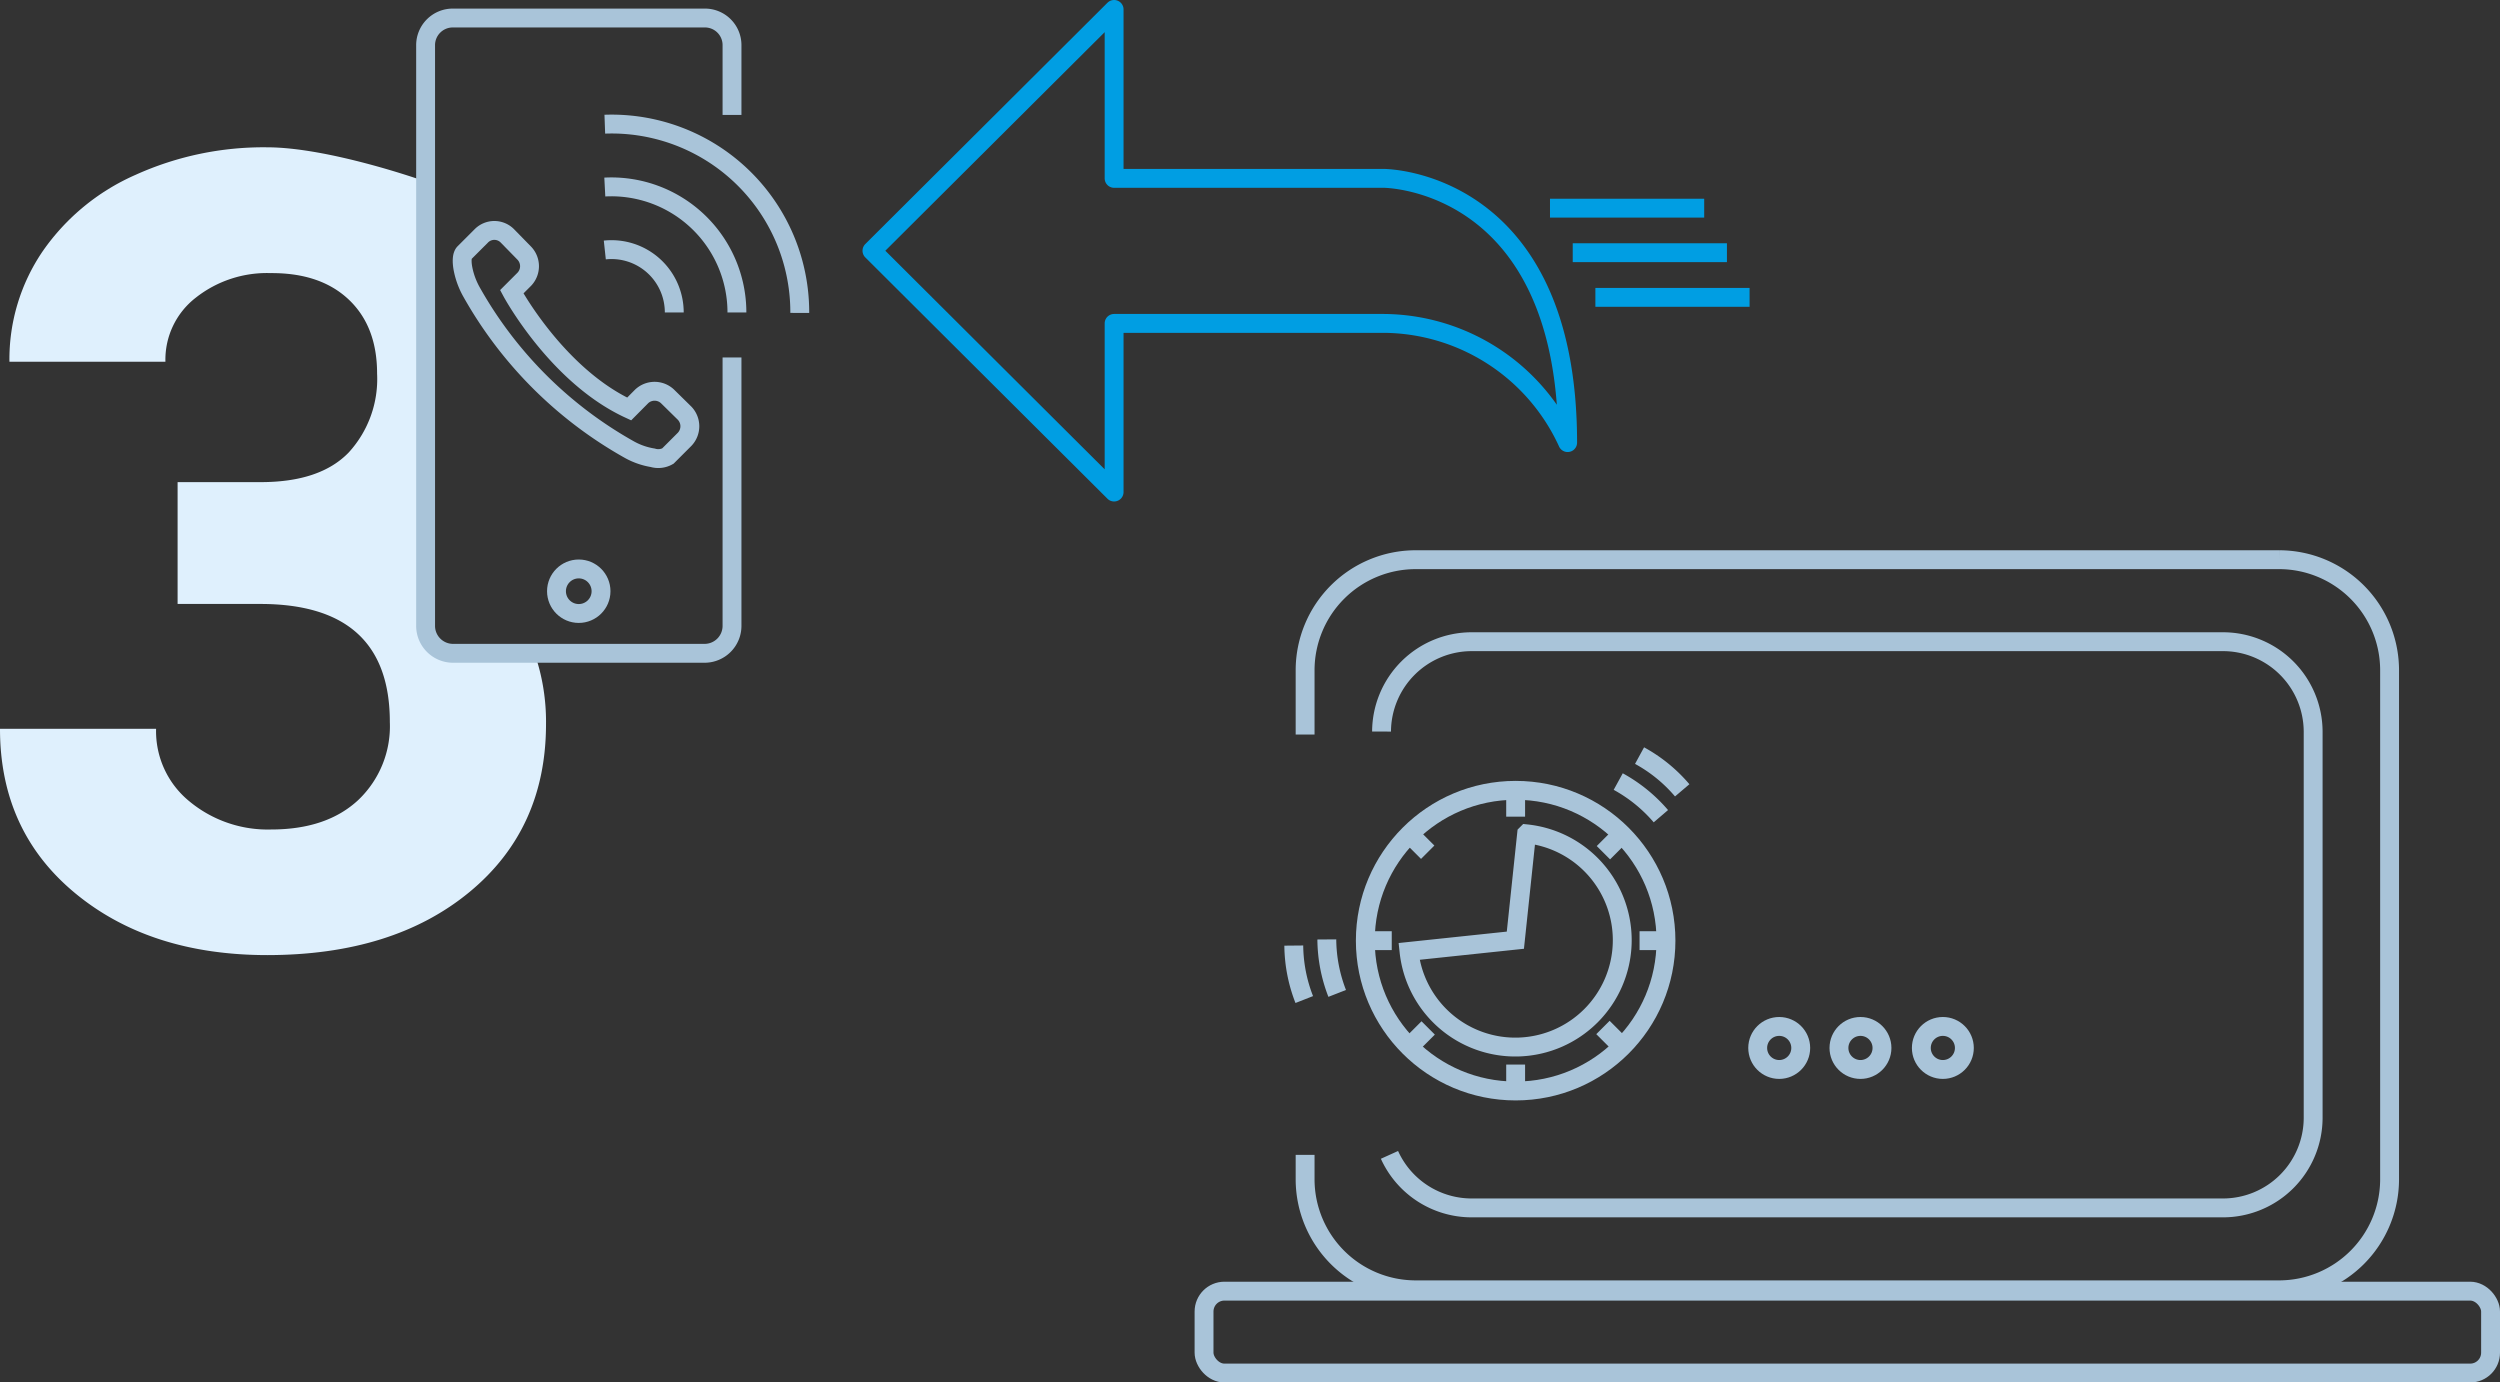
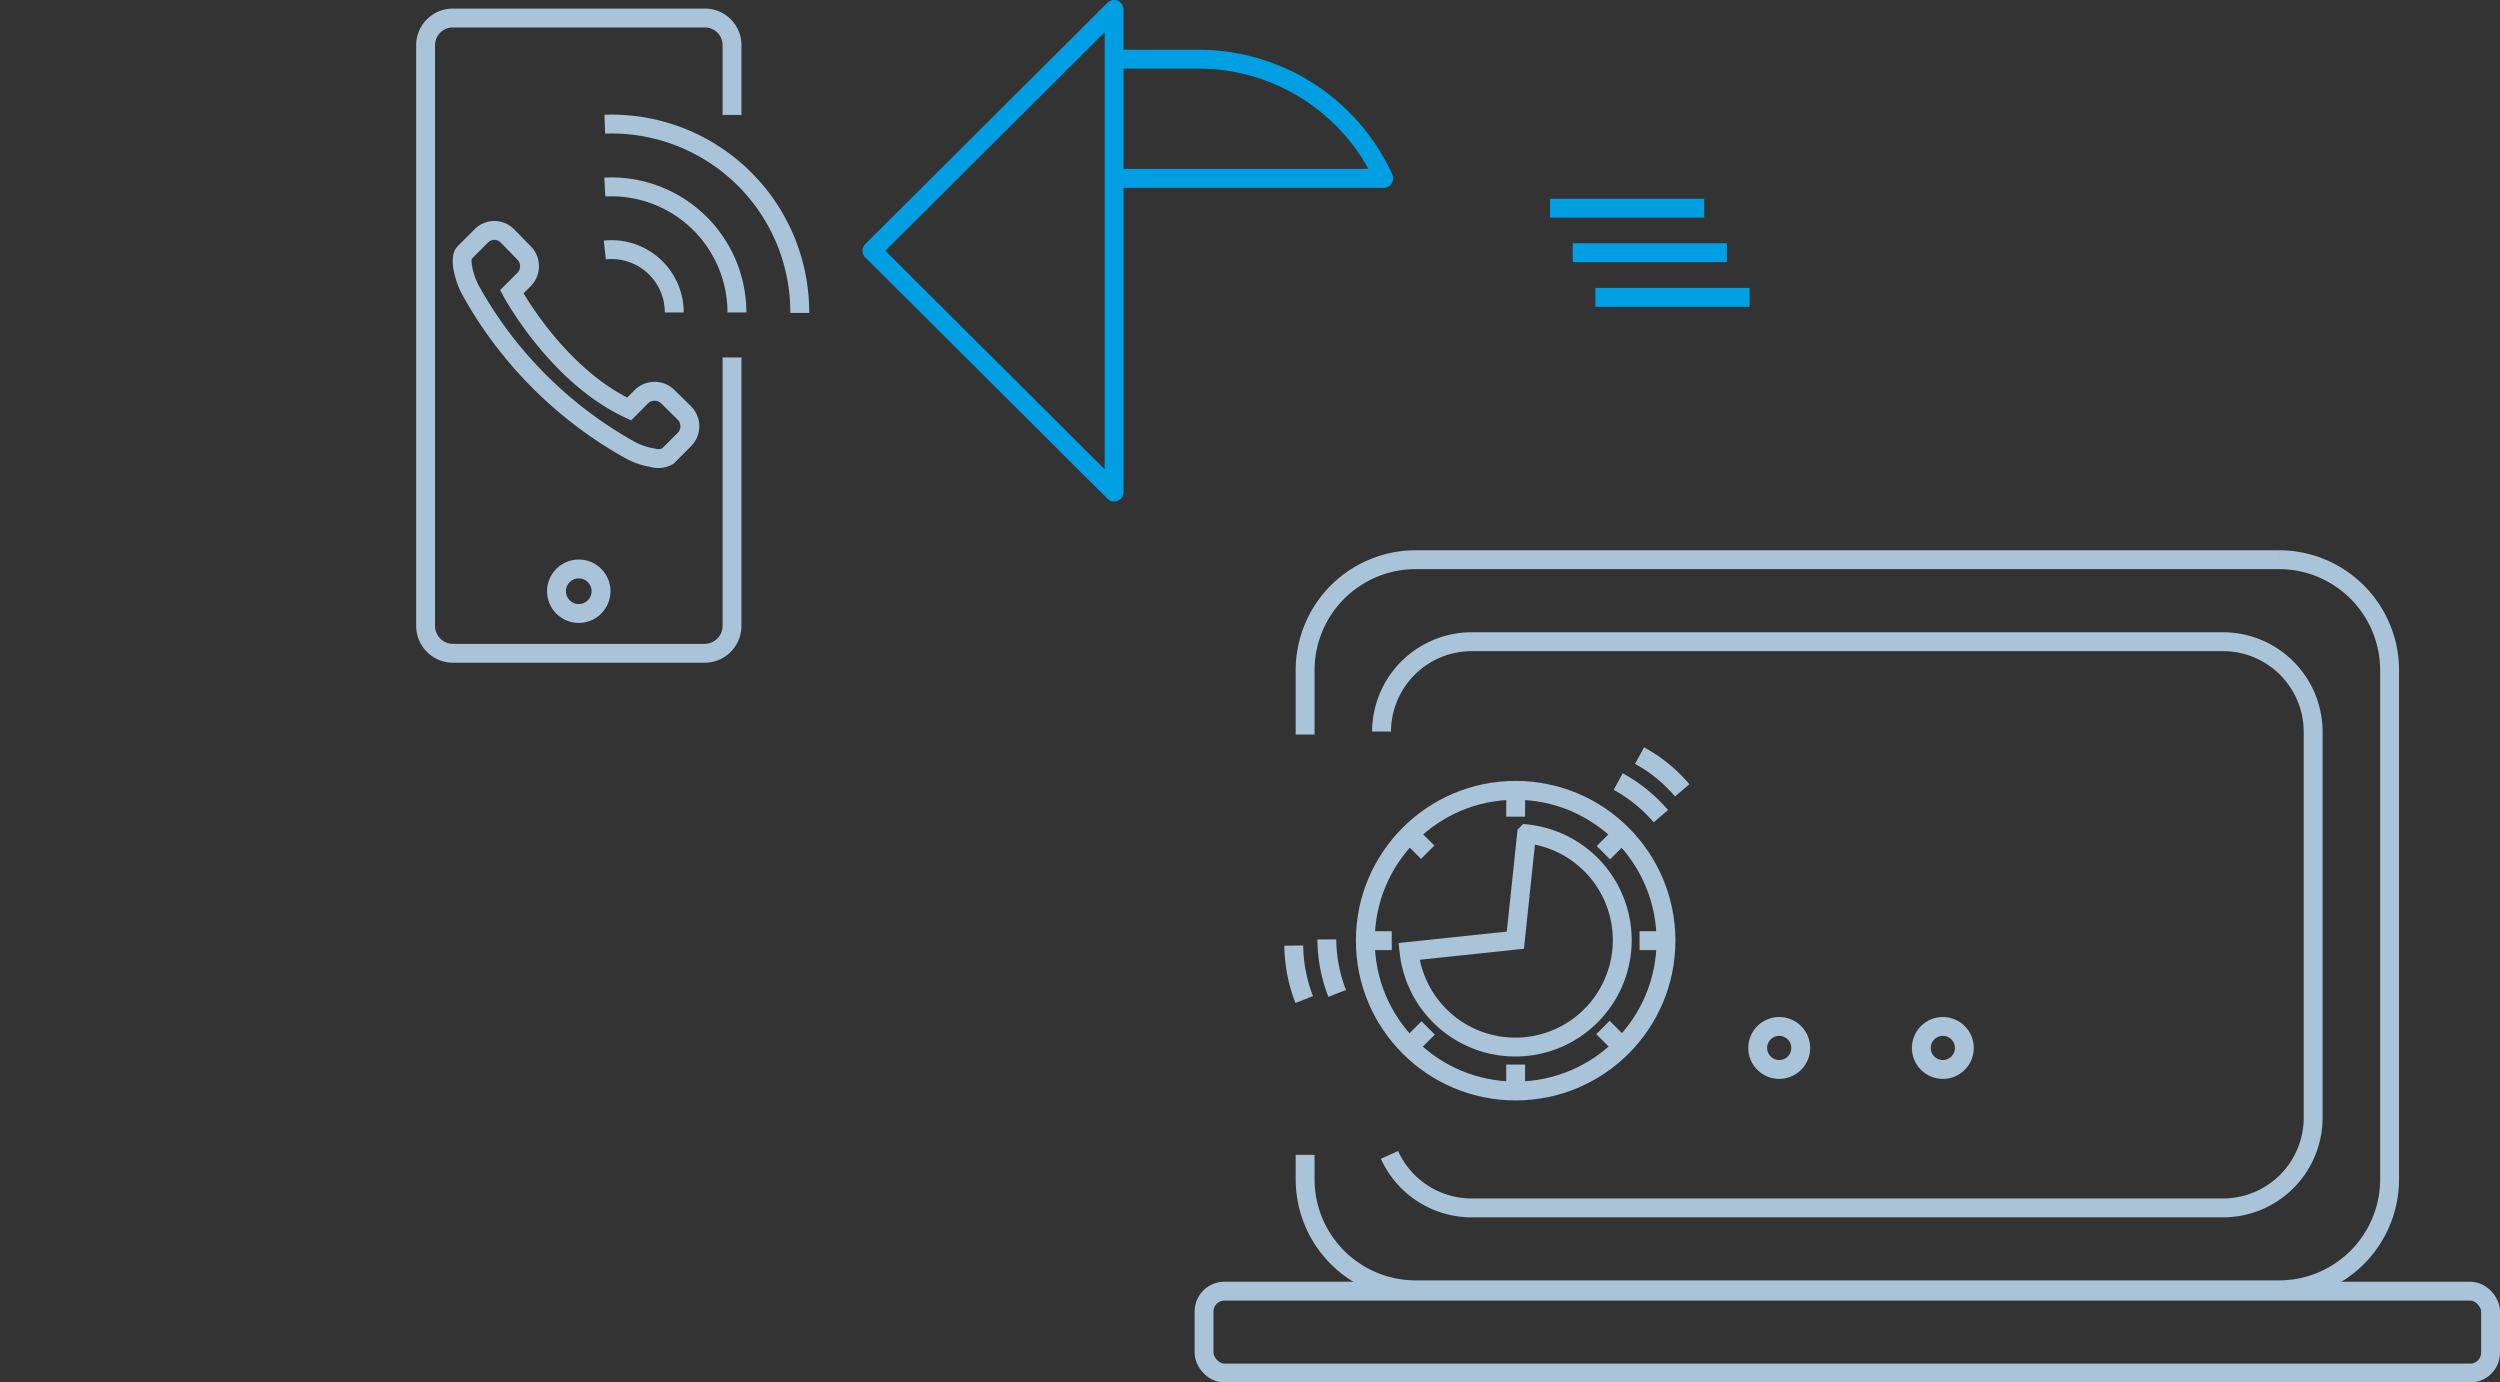
<svg xmlns="http://www.w3.org/2000/svg" viewBox="0 0 264.92 146.5">
  <rect x="0" y="0" width="264.92" height="146.5" fill="#333333" stroke="none" />
  <defs>
    <style>.a{fill:#dff0fd}.b,.c{fill:none;stroke-width:2px}.b{stroke:#a9c4d9;stroke-miterlimit:10}.c{stroke:#009ee3;stroke-linecap:square;stroke-linejoin:round}</style>
  </defs>
  <title>Element 7</title>
-   <path class="a" d="M18.82,51.09h8.81q6.3,0,9.33-3.15a11.53,11.53,0,0,0,3-8.35q0-5-3-7.84t-8.27-2.81a12.17,12.17,0,0,0-7.95,2.61,8.3,8.3,0,0,0-3.21,6.78H1a20.3,20.3,0,0,1,3.52-11.7,23.43,23.43,0,0,1,9.84-8.1,32.91,32.91,0,0,1,13.93-2.92c6.61,0,16.61,3.56,16.61,3.56l0,38.1a44.57,44.57,0,0,0,1.23,11.22c.46,1.6,10.51.72,10.51.72a22.12,22.12,0,0,1,1.22,7.51q0,11.1-8.09,17.79t-21.43,6.7q-12.46,0-20.4-6.58T0,77.23H16.54a9.59,9.59,0,0,0,3.51,7.67,13,13,0,0,0,8.67,3q5.89,0,9.24-3.12a10.78,10.78,0,0,0,3.35-8.27Q41.31,64,27.58,64H18.82Z" />
  <path class="b" d="M50,31a43.64,43.64,0,0,0,16.61,16.6,7.62,7.62,0,0,0,2.56.91,2.06,2.06,0,0,0,1.6-.18l1.78-1.78a2,2,0,0,0,0-2.76L70.73,42A2,2,0,0,0,68,42l-1.33,1.34C59,39.79,54.23,30.92,54.23,30.92l1.33-1.33a2,2,0,0,0,0-2.76L53.77,25A1.94,1.94,0,0,0,51,25l-1.79,1.79c-.29.29-.27,1-.16,1.63A8.21,8.21,0,0,0,50,31Z" />
  <path class="b" d="M64.09,26.49a6.65,6.65,0,0,1,7.36,6.62" />
  <path class="b" d="M64.09,19.82a13.31,13.31,0,0,1,14,13.29" />
  <path class="b" d="M64.09,13.16a19.94,19.94,0,0,1,20.66,20" />
  <path class="b" d="M77.57,37.88V66.34a2.91,2.91,0,0,1-2.89,2.89H48a2.91,2.91,0,0,1-2.9-2.89V4.8A2.88,2.88,0,0,1,48,1.91H74.68a2.87,2.87,0,0,1,2.89,2.85v7.42" />
  <circle class="b" cx="61.33" cy="62.65" r="2.36" />
-   <path class="c" d="M118.06,52.14,92.4,26.57,118.06,1V18.9h28.57s19.49,0,19.49,28a21.58,21.58,0,0,0-19.49-12.63H118.06Z" />
+   <path class="c" d="M118.06,52.14,92.4,26.57,118.06,1V18.9h28.57a21.58,21.58,0,0,0-19.49-12.63H118.06Z" />
  <line class="c" x1="165.25" y1="22.06" x2="179.59" y2="22.06" />
  <line class="c" x1="167.66" y1="26.78" x2="182" y2="26.78" />
  <line class="c" x1="170.06" y1="31.51" x2="184.4" y2="31.51" />
  <circle class="b" cx="160.61" cy="99.68" r="15.93" />
  <path class="b" d="M161.77,88.37l-1.19,11.26h0l-11.27,1.19a11.33,11.33,0,1,0,12.47-12.46Z" />
  <line class="b" x1="160.61" y1="83.75" x2="160.61" y2="86.54" />
  <line class="b" x1="160.61" y1="112.81" x2="160.61" y2="115.61" />
  <line class="b" x1="176.54" y1="99.68" x2="173.74" y2="99.68" />
  <line class="b" x1="147.48" y1="99.68" x2="144.68" y2="99.68" />
  <line class="b" x1="171.89" y1="88.38" x2="169.91" y2="90.36" />
  <line class="b" x1="151.34" y1="108.93" x2="149.36" y2="110.91" />
  <line class="b" x1="149.31" y1="88.33" x2="151.29" y2="90.31" />
  <line class="b" x1="169.86" y1="108.88" x2="171.84" y2="110.86" />
  <circle class="b" cx="188.54" cy="111.05" r="2.28" />
-   <circle class="b" cx="197.15" cy="111.05" r="2.28" />
  <circle class="b" cx="205.88" cy="111.05" r="2.28" />
  <path class="b" d="M171.48,82.82A16.21,16.21,0,0,1,176,86.49" />
  <path class="b" d="M173.74,80.07a15.93,15.93,0,0,1,4.52,3.68" />
  <path class="b" d="M141.7,105.27a16.06,16.06,0,0,1-1.1-5.72" />
  <path class="b" d="M138.21,105.92a16.07,16.07,0,0,1-1.11-5.72" />
  <path class="b" d="M138.3,77.84V71A11.72,11.72,0,0,1,150,59.31h91.56A11.72,11.72,0,0,1,253.22,71v54a11.72,11.72,0,0,1-11.68,11.68H150A11.72,11.72,0,0,1,138.3,125v-2.62" />
  <path class="b" d="M146.4,77.52A9.56,9.56,0,0,1,155.93,68h79.66a9.56,9.56,0,0,1,9.53,9.53v40.94a9.56,9.56,0,0,1-9.53,9.53H155.93a9.56,9.56,0,0,1-8.69-5.62" />
  <rect class="b" x="127.59" y="136.82" width="136.33" height="8.68" rx="2.16" />
</svg>